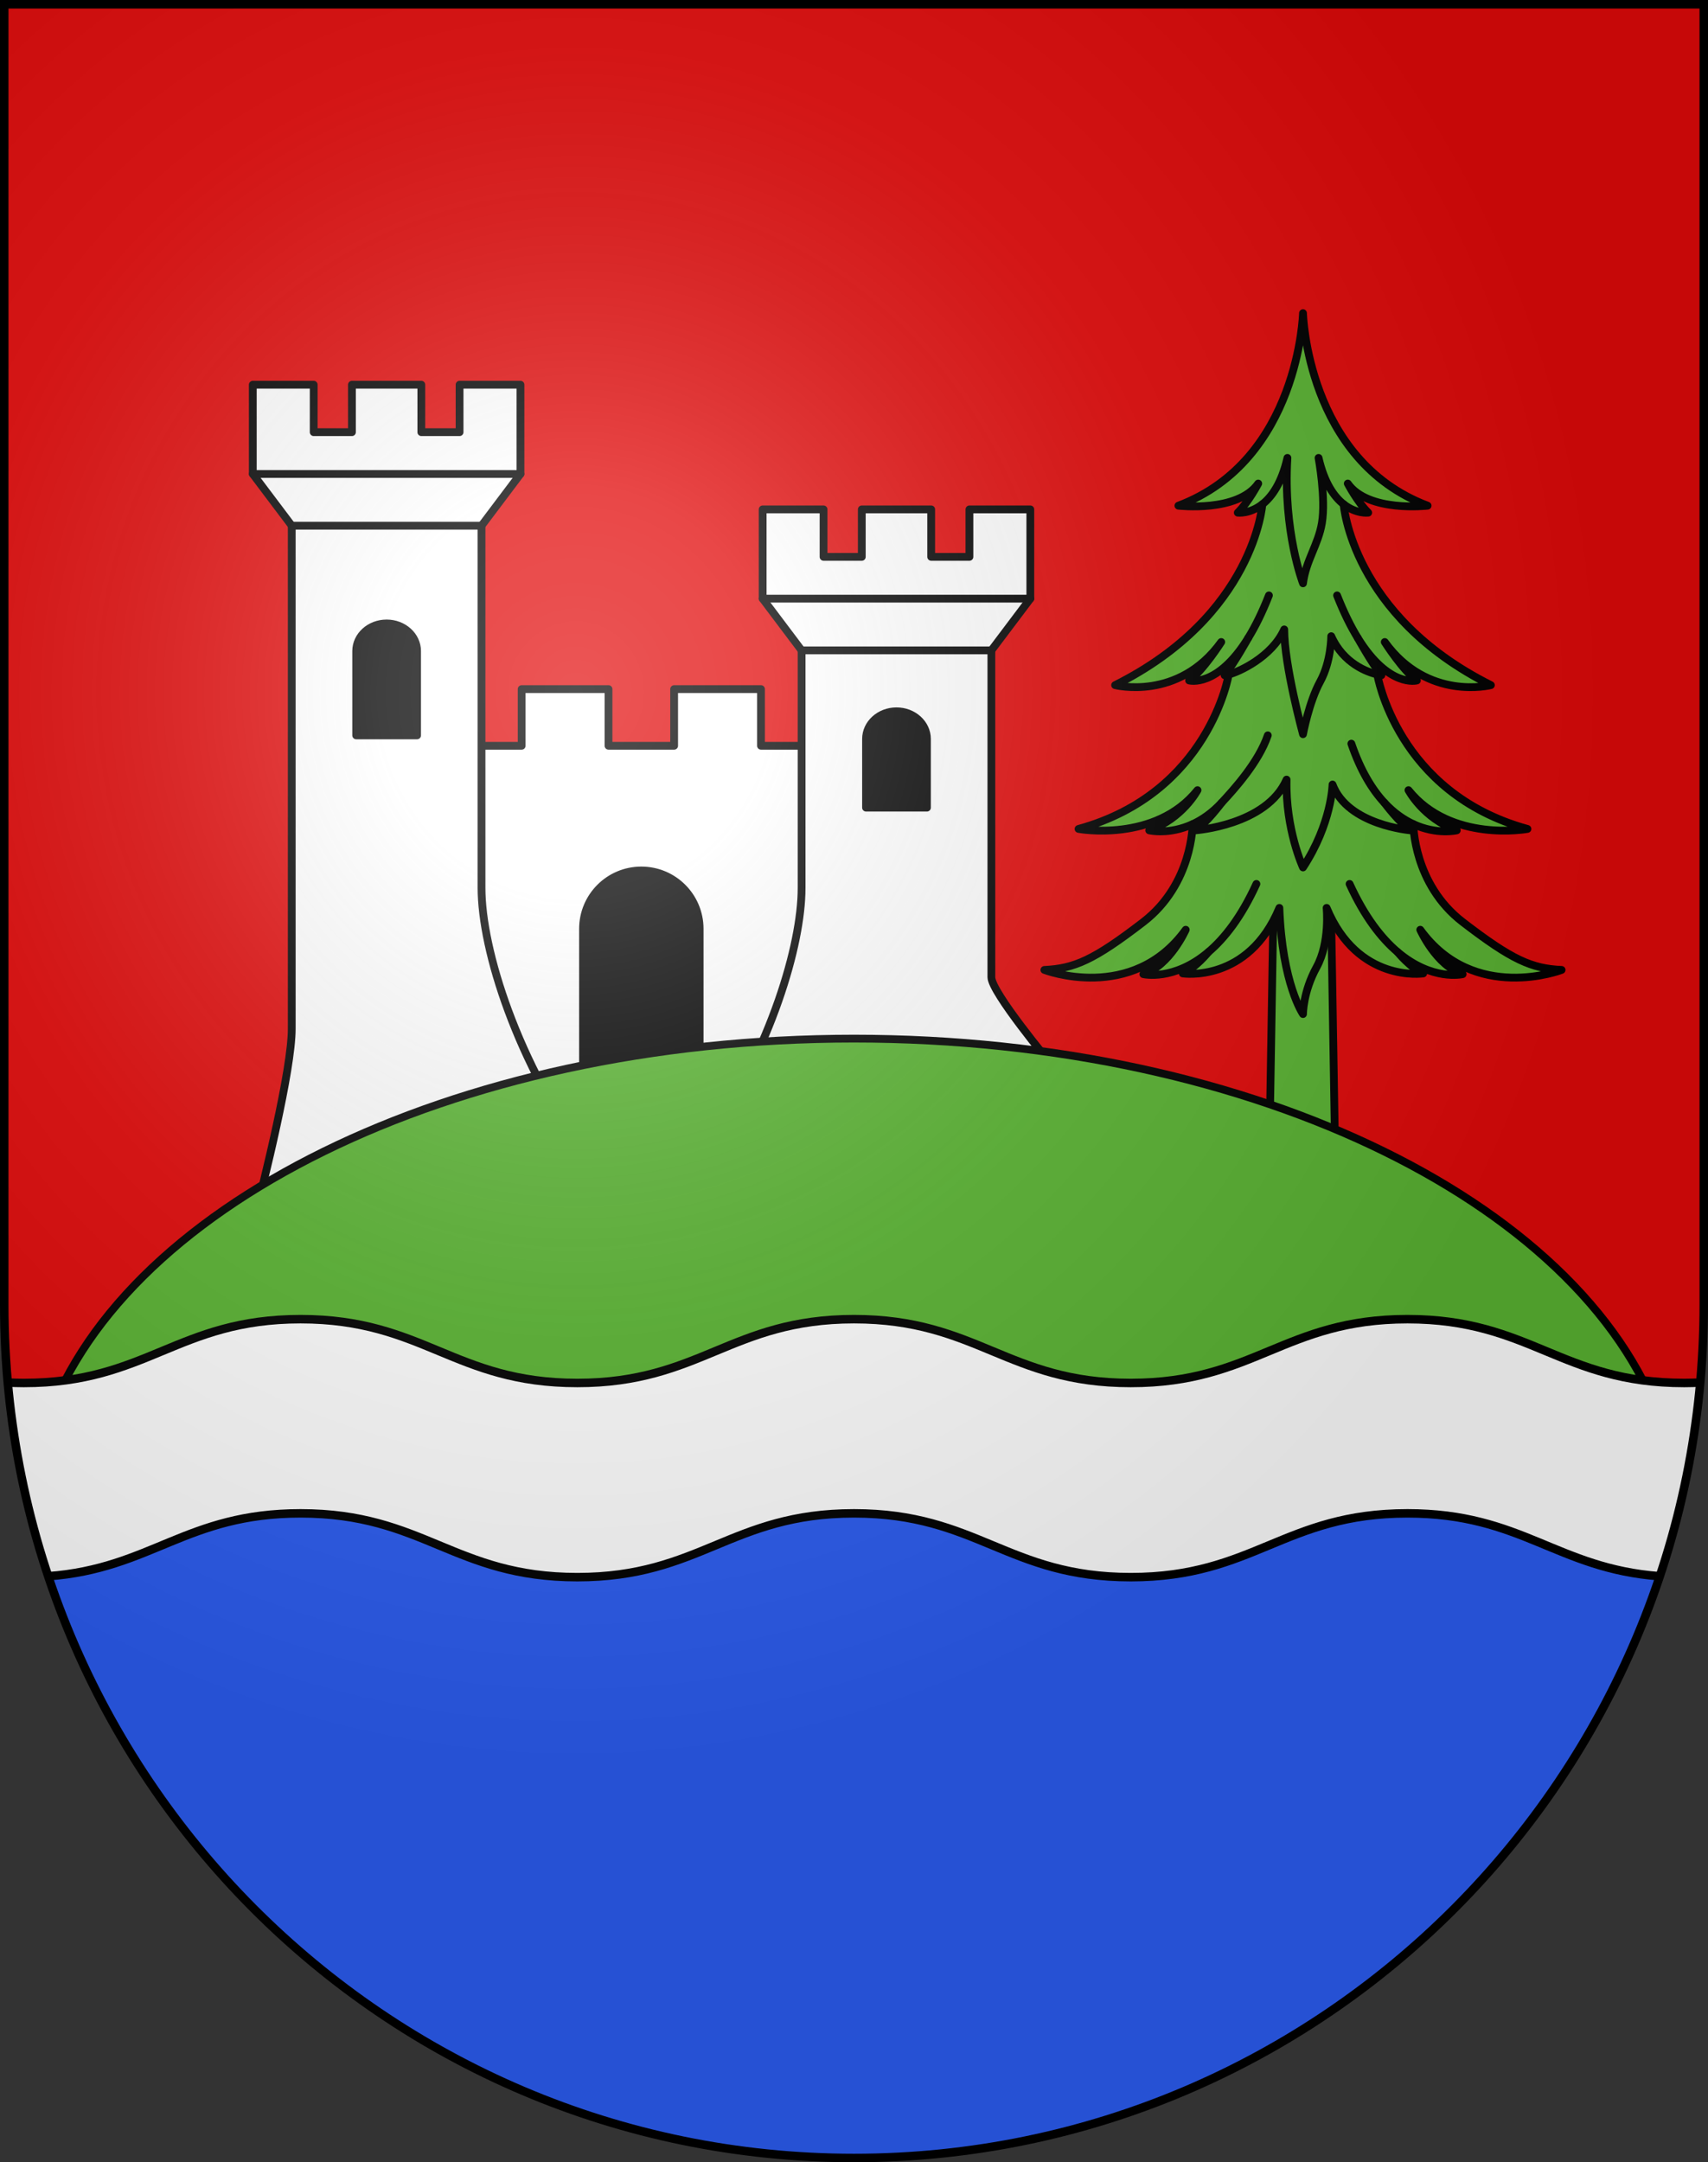
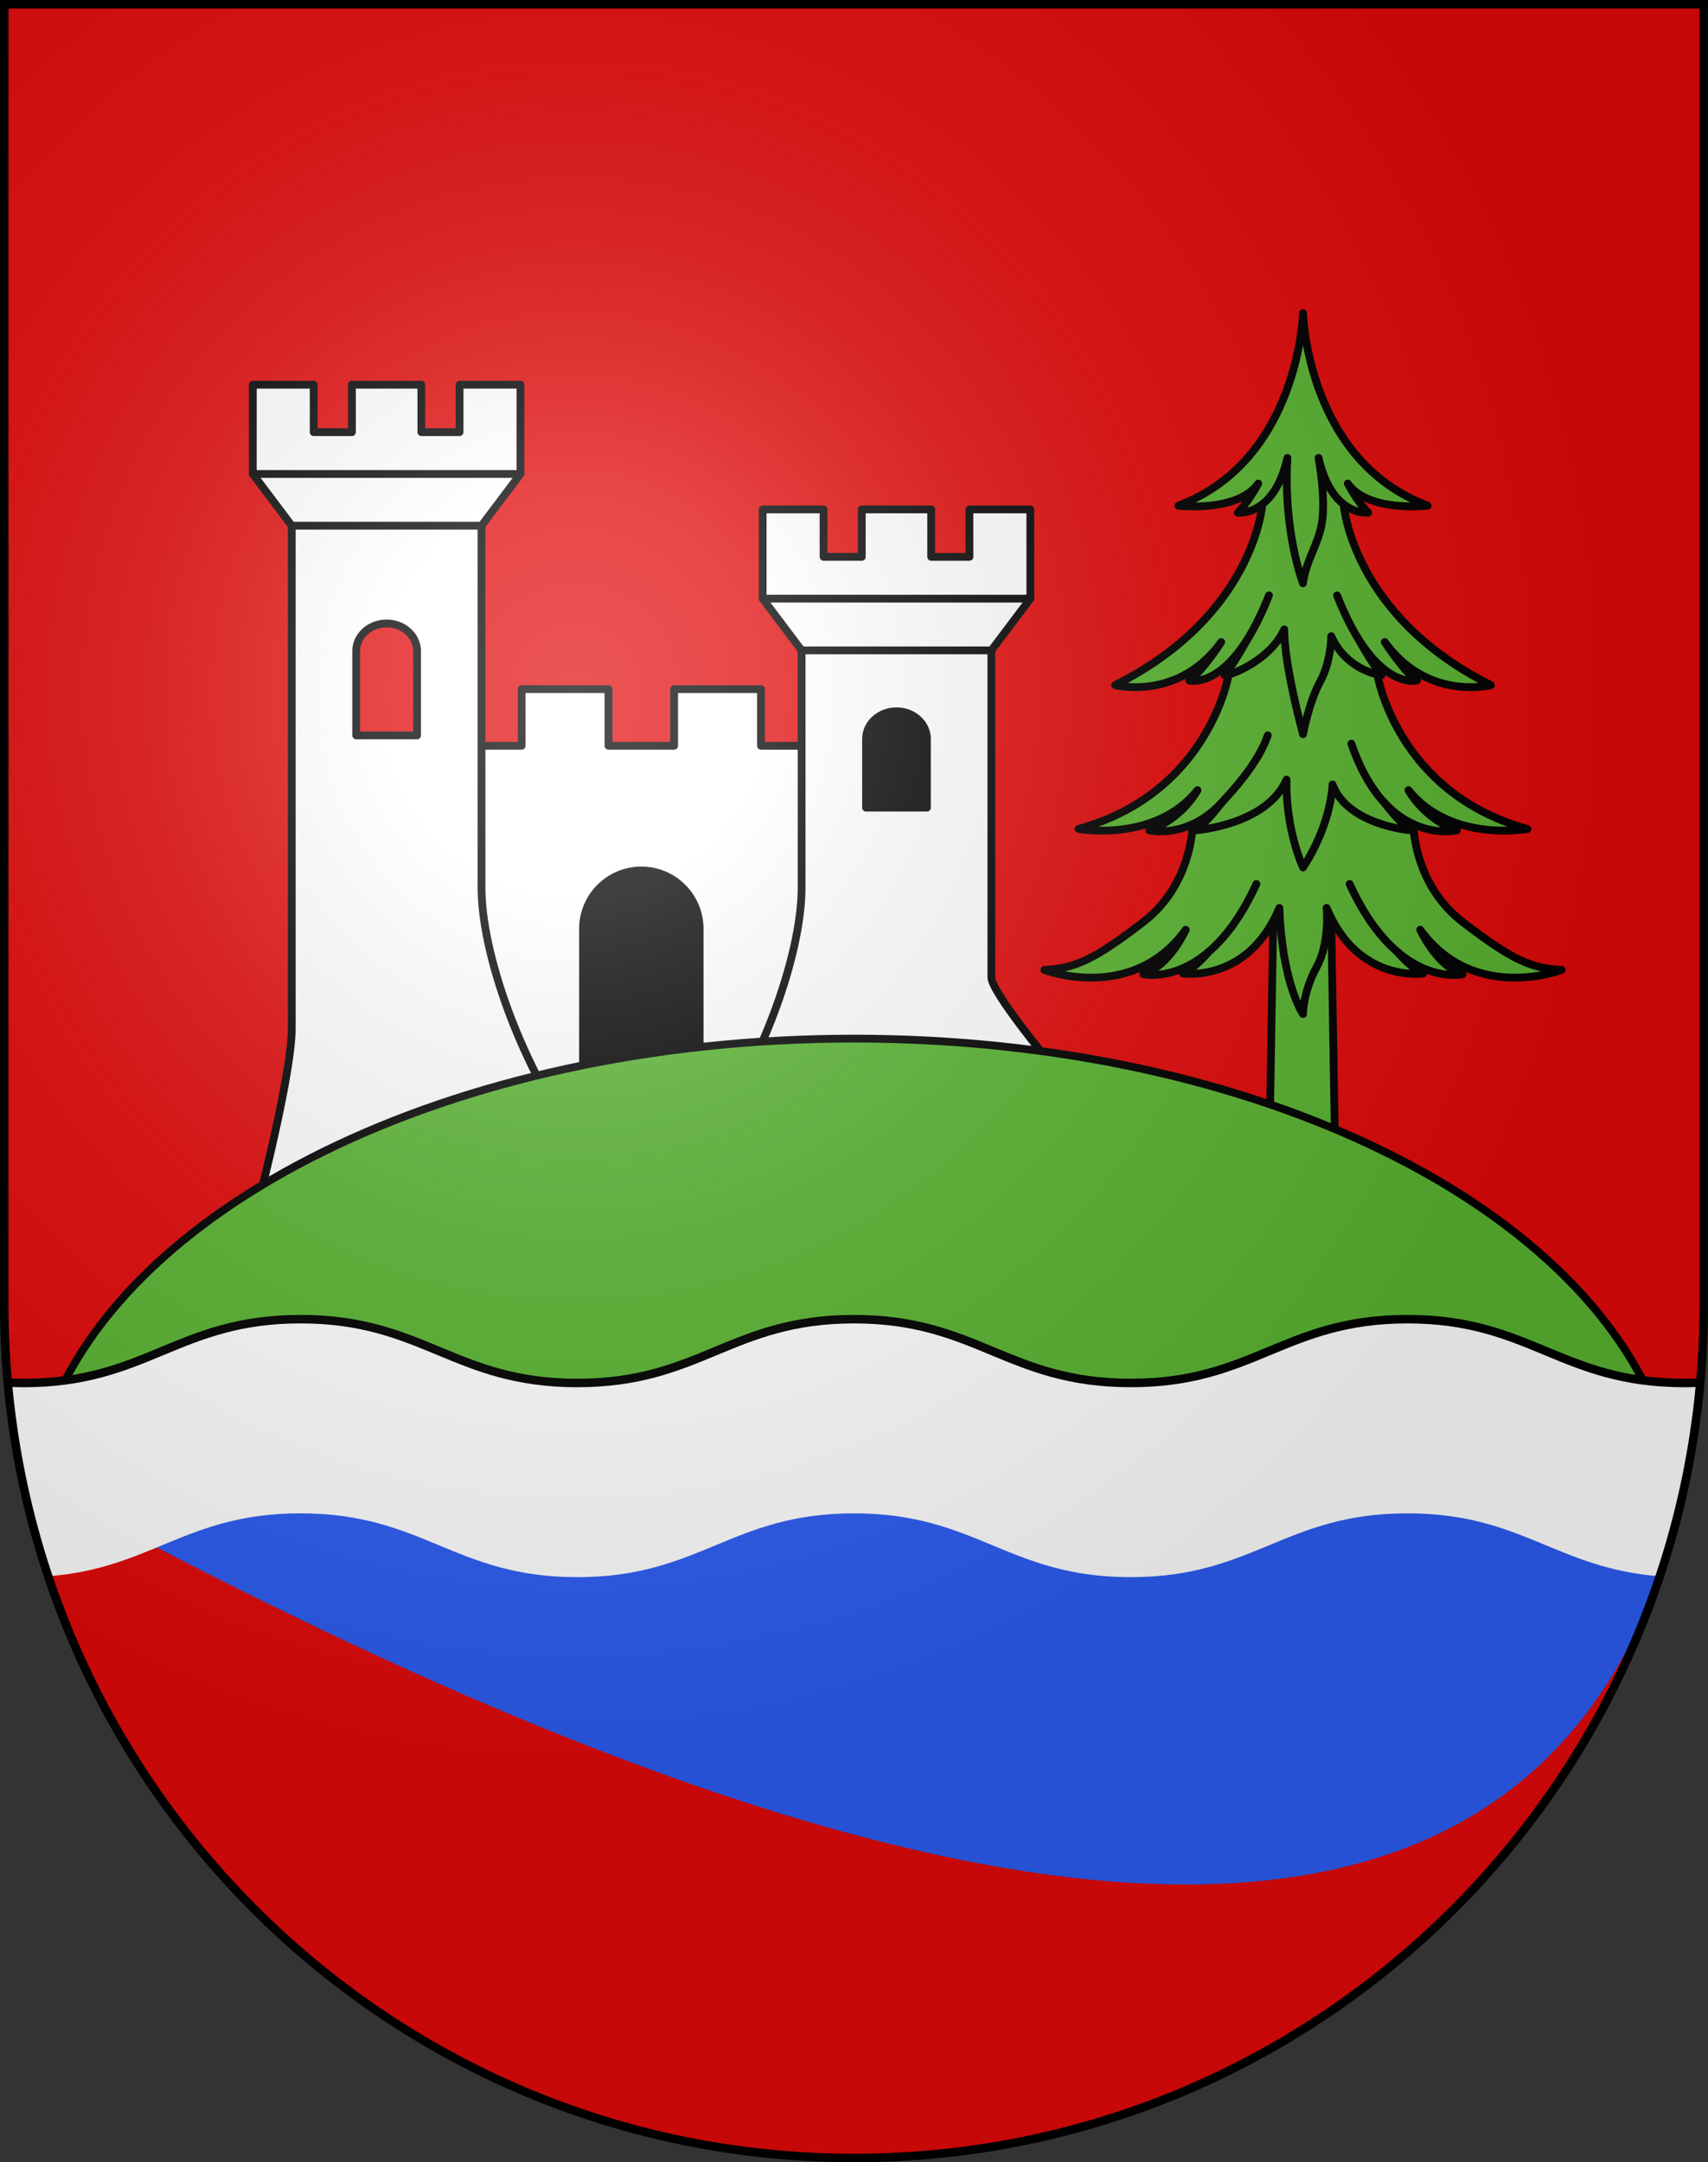
<svg xmlns="http://www.w3.org/2000/svg" xmlns:ns1="http://sodipodi.sourceforge.net/DTD/sodipodi-0.dtd" xmlns:ns2="http://www.inkscape.org/namespaces/inkscape" xmlns:xlink="http://www.w3.org/1999/xlink" height="763" width="603" version="1.0" id="svg20" ns1:version="0.32" ns2:version="0.46" ns1:docname="Caslano-coat_of_arms.svg" ns1:docbase="C:\Documents and Settings\Steve\Bureau\Blason Villages Suisse pour Wikipédia (par Delta-9)" ns2:output_extension="org.inkscape.output.svg.inkscape">
  <rect width="100%" height="100%" fill="#333333" stroke="none" />
  <defs id="defs29">
    <ns2:perspective ns1:type="inkscape:persp3d" ns2:vp_x="0 : 381.5 : 1" ns2:vp_y="0 : 1000 : 0" ns2:vp_z="603 : 381.5 : 1" ns2:persp3d-origin="301.5 : 254.33333 : 1" id="perspective28" />
    <linearGradient id="linearGradient2893">
      <stop style="stop-color:#ffffff;stop-opacity:0.314;" offset="0" id="stop2895" />
      <stop id="stop2897" offset="0.19" style="stop-color:#ffffff;stop-opacity:0.251;" />
      <stop style="stop-color:#6b6b6b;stop-opacity:0.125;" offset="0.6" id="stop2901" />
      <stop style="stop-color:#000000;stop-opacity:0.125;" offset="1" id="stop2899" />
    </linearGradient>
    <linearGradient id="linearGradient2955">
      <stop style="stop-color:white;stop-opacity:0;" offset="0" id="stop2965" />
      <stop style="stop-color:black;stop-opacity:0.646;" offset="1" id="stop2959" />
    </linearGradient>
    <radialGradient ns2:collect="always" xlink:href="#linearGradient2893" id="radialGradient3236" gradientUnits="userSpaceOnUse" gradientTransform="matrix(1.215,1.531577e-24,1.464684e-23,1.267,-839.192,-490.489)" cx="858.042" cy="579.933" fx="858.042" fy="579.933" r="300" />
    <ns2:perspective id="perspective2561" ns2:persp3d-origin="306 : 264 : 1" ns2:vp_z="612 : 396 : 1" ns2:vp_y="0 : 1000 : 0" ns2:vp_x="0 : 396 : 1" ns1:type="inkscape:persp3d" />
  </defs>
  <ns1:namedview ns2:window-height="691" ns2:window-width="939" ns2:pageshadow="2" ns2:pageopacity="0.0" guidetolerance="10.0" gridtolerance="10.0" objecttolerance="10.0" borderopacity="1.0" bordercolor="#666666" pagecolor="#ffffff" id="base" ns2:zoom="0.28879987" ns2:cx="952.95011" ns2:cy="-24.059715" ns2:window-x="1356" ns2:window-y="87" ns2:current-layer="layer2" showgrid="false" showguides="true" ns2:guide-bbox="true">
    <ns1:guide orientation="horizontal" position="761.5" id="guide1885" />
    <ns1:guide orientation="vertical" position="1.5" id="guide1887" />
    <ns1:guide orientation="horizontal" position="1.5" id="guide1889" />
    <ns1:guide orientation="vertical" position="601.5" id="guide1891" />
    <ns1:guide orientation="vertical" position="301.501" id="guide1893" />
  </ns1:namedview>
  <desc id="desc22">Coat of Arms of Canton of Freiburg (Fribourg)</desc>
  <g ns2:groupmode="layer" id="layer1" ns2:label="Fond écu" style="opacity:1;display:inline" ns1:insensitive="true">
    <path id="path1899" d="M 1.5,1.5 L 1.5,460.368 C 1.5,626.678 135.815,761.5 301.5,761.5 C 467.185,761.5 601.5,626.678 601.5,460.368 L 601.5,1.5 L 1.5,1.5 z" style="fill:#e20909;fill-opacity:1" />
  </g>
  <g ns2:groupmode="layer" id="layer2" ns2:label="Meubles" style="opacity:1" ns1:insensitive="true">
-     <path id="path2505" d="M 7.489,520.5 C 35.249,657.997 156.33,761.5 301.5,761.5 C 446.67,761.5 567.751,657.997 595.512,520.5 L 7.489,520.5 z" style="fill:#2b5df2" />
+     <path id="path2505" d="M 7.489,520.5 C 446.67,761.5 567.751,657.997 595.512,520.5 L 7.489,520.5 z" style="fill:#2b5df2" />
    <path style="fill:#ffffff;stroke:#000000;stroke-width:2.75;stroke-linecap:round;stroke-linejoin:round" d="M 268.667,263.167 L 268.667,243.167 L 238,243.167 L 238,263.167 L 214.833,263.167 L 214.833,243.167 L 184.166,243.167 L 184.166,263.167 L 161.833,263.167 L 161.833,384.5 L 289.833,384.5 L 289.833,263.167 L 268.667,263.167 z M 247,381 L 205.834,381 L 205.834,327.75 C 205.834,316.382 215.049,307.167 226.417,307.167 C 237.785,307.167 247,316.382 247,327.75 L 247,381 z" id="path2511" />
    <path d="M 247,381 L 205.834,381 L 205.834,327.75 C 205.834,316.382 215.049,307.167 226.417,307.167 C 237.785,307.167 247,316.382 247,327.75 L 247,381 z" id="path2513" />
    <polygon style="fill:#ffffff;stroke:#000000;stroke-width:2.75;stroke-linecap:round;stroke-linejoin:round" points="170,161.25 103,161.25 89.25,167.25 103,185.5 136.5,193.5 170,185.5 183.75,167.25 170,161.25 " id="polygon2515" />
    <path style="fill:#ffffff;stroke:#000000;stroke-width:2.75;stroke-linecap:round;stroke-linejoin:round" d="M 170,313.375 L 170,185.5 L 103,185.5 C 103,185.5 103,350.625 103,363 C 103,377.729 93.156,417.067 89.69,430.459 L 207.956,409.769 C 182.662,375.207 170,335.243 170,313.375 z M 147.25,259.5 L 125.75,259.5 L 125.75,229.75 C 125.75,224.365 130.563,220 136.5,220 C 142.437,220 147.25,224.365 147.25,229.75 L 147.25,259.5 z" id="path2517" />
-     <path d="M 136.5,220 C 130.563,220 125.75,224.365 125.75,229.75 L 125.75,259.5 L 147.25,259.5 L 147.25,229.75 C 147.25,224.365 142.437,220 136.5,220 z" id="path2519" />
    <polygon style="fill:#ffffff;stroke:#000000;stroke-width:2.75;stroke-linecap:round;stroke-linejoin:round" points="162.25,135.75 162.25,152.5 148.75,152.5 148.75,135.75 124.25,135.75 124.25,152.5 110.75,152.5 110.75,135.75 89.25,135.75 89.25,167.25 183.75,167.25 183.75,135.75 162.25,135.75 " id="polygon2521" />
    <polygon style="fill:#ffffff;stroke:#000000;stroke-width:2.75;stroke-linecap:round;stroke-linejoin:round" points="350,205.25 283,205.25 269.25,211.25 283,229.5 316.5,237.5 350,229.5 363.75,211.25 350,205.25 " id="polygon2523" />
    <path style="fill:#ffffff;stroke:#000000;stroke-width:2.75;stroke-linecap:round;stroke-linejoin:round" d="M 350,344.834 C 350,307.679 350,229.5 350,229.5 L 283,229.5 L 283,313.375 C 283,333.699 272.063,369.654 250.215,402.376 L 370.851,381.272 L 371,375.334 C 371,375.333 350,350.166 350,344.834 z M 327.25,285 L 305.75,285 L 305.75,260.75 C 305.75,255.365 310.563,251 316.5,251 C 322.437,251 327.25,255.365 327.25,260.75 L 327.25,285 z" id="path2525" />
    <path d="M 316.5,251 C 310.562,251 305.75,255.365 305.75,260.75 L 305.75,285 L 327.25,285 L 327.25,260.75 C 327.25,255.365 322.438,251 316.5,251 z" id="path2527" />
    <polygon style="fill:#ffffff;stroke:#000000;stroke-width:2.75;stroke-linecap:round;stroke-linejoin:round" points="342.25,179.75 342.25,196.5 328.75,196.5 328.75,179.75 304.25,179.75 304.25,196.5 290.75,196.5 290.75,179.75 269.25,179.75 269.25,211.25 363.75,211.25 363.75,179.75 342.25,179.75 " id="polygon2529" />
    <polygon points="449.321,332.311 469.767,332.311 471.5,422.5 447.589,422.5 449.321,332.311 " id="polygon1983_2_" style="fill:#5ab532;stroke:#000000;stroke-width:2.75;stroke-linecap:round;stroke-linejoin:round" transform="matrix(0.993,0,0,1.142,3.418,-60.084)" />
    <path d="M 460.017,357.833 C 460.017,357.833 460.017,350.018 464.822,341.27 C 469.631,332.522 468.355,320.374 468.355,320.374 C 479.376,346.989 502.457,343.507 502.457,343.507 C 497.883,341.517 493.38,335.919 493.38,335.919 C 505.635,346.328 516.386,343.756 516.386,343.756 C 507.03,340.772 501.416,328.085 501.416,328.085 C 520.337,354.202 551.316,342.263 551.316,342.263 C 540.712,341.763 533.851,338.78 516.384,325.347 C 498.919,311.915 498.979,290.826 498.979,290.826 C 507.364,294.685 514.306,293.009 514.306,293.009 C 502.454,288.782 497.257,278.83 497.257,278.83 C 512.227,297.487 539.256,292.512 539.256,292.512 C 493.1,279.826 486.242,238.002 486.242,238.002 C 487.148,238.218 487.69,238.281 487.69,238.281 C 484.156,233.806 479.356,225.124 479.356,225.124 C 490.31,242.881 500.225,240.121 500.225,240.121 C 495.412,236.831 488.885,226.553 488.885,226.553 C 504.007,247.526 526.346,241.767 526.346,241.767 C 477.085,217.138 474.366,177.942 474.366,177.942 C 478.847,181.451 483.043,180.908 483.043,180.908 C 479.262,177.207 475.824,170.629 475.824,170.629 C 483.043,180.908 504.009,178.442 504.009,178.442 C 461.391,162.407 460.017,110.501 460.017,110.501 C 460.017,110.501 458.641,162.407 416.024,178.444 C 416.024,178.444 436.99,180.911 444.208,170.631 C 444.208,170.631 440.77,177.209 436.99,180.91 C 436.99,180.91 441.182,181.452 445.665,177.943 C 445.665,177.943 442.944,217.138 393.685,241.767 C 393.685,241.767 416.026,247.524 431.148,226.552 C 431.148,226.552 424.619,236.831 419.807,240.12 C 419.807,240.12 429.722,242.881 440.674,225.124 C 440.674,225.124 435.876,233.804 432.342,238.282 C 432.342,238.282 432.884,238.219 433.791,238.001 C 433.791,238.001 426.936,279.825 380.777,292.511 C 380.777,292.511 407.806,297.488 422.775,278.83 C 422.775,278.83 417.578,288.781 405.725,293.009 C 405.725,293.009 412.668,294.684 421.052,290.825 C 421.052,290.825 421.112,311.914 403.647,325.348 C 386.18,338.78 379.321,341.765 368.715,342.264 C 368.715,342.264 399.695,354.202 418.615,328.084 C 418.615,328.084 413.003,340.771 403.645,343.755 C 403.645,343.755 414.398,346.33 426.655,335.918 C 426.655,335.918 422.15,341.518 417.576,343.508 C 417.576,343.508 440.654,346.989 451.676,320.374 C 452.668,347.237 460.017,357.833 460.017,357.833 z" id="path1985_2_" style="fill:#5ab532;stroke:#000000;stroke-width:2.75;stroke-linecap:round;stroke-linejoin:round" />
    <path d="M 472.045,210.106 C 474.47,216.28 476.941,221.202 479.358,225.126" id="path1987_2_" style="fill:none;stroke:#000000;stroke-width:2.75;stroke-linecap:round;stroke-linejoin:round" />
    <path d="M 445.663,177.943 C 448.984,175.341 452.468,170.513 454.517,161.583 C 452.944,187.618 460.017,205.842 460.017,205.842 C 461.032,197.78 465.404,192.266 466.693,184.553 C 468.148,175.847 465.515,161.582 465.515,161.582 C 467.563,170.51 471.044,175.34 474.369,177.942" id="path1989_2_" style="fill:none;stroke:#000000;stroke-width:2.75;stroke-linecap:round;stroke-linejoin:round" />
    <path d="M 477.089,262.413 C 480.355,271.988 484.461,278.645 488.743,283.257" id="path1991_2_" style="fill:none;stroke:#000000;stroke-width:2.75;stroke-linecap:round;stroke-linejoin:round" />
    <path d="M 476.464,311.915 C 481.822,323.644 487.758,331.146 493.378,335.92" id="path1993_2_" style="fill:none;stroke:#000000;stroke-width:2.75;stroke-linecap:round;stroke-linejoin:round" />
    <path d="M 447.987,210.106 C 445.561,216.28 443.091,221.202 440.673,225.126" id="path1995_2_" style="fill:none;stroke:#000000;stroke-width:2.75;stroke-linecap:round;stroke-linejoin:round" />
    <path d="M 486.243,238.002 C 482.846,237.19 474.323,234.235 469.983,224.498 C 469.983,224.498 470.02,233.31 466.069,240.524 C 462.118,247.738 460.016,259.077 460.016,259.077 C 460.016,259.077 453.385,234.803 453.385,222.115 C 449.044,231.852 437.186,237.189 433.788,238.002" id="path1997_2_" style="fill:none;stroke:#000000;stroke-width:2.75;stroke-linecap:round;stroke-linejoin:round" />
    <path d="M 447.589,259.48 C 444.322,269.055 435.568,278.643 431.286,283.256" id="path1999_2_" style="fill:none;stroke:#000000;stroke-width:2.75;stroke-linecap:round;stroke-linejoin:round" />
    <path d="M 498.979,290.825 C 495.679,289.307 492.157,286.93 488.746,283.256 C 488.746,283.256 494.348,290.769 498.09,293.008 C 498.09,293.008 475.843,291.269 470.437,276.839 C 470.437,276.839 470.182,290.566 460.019,306.093 C 460.019,306.093 453.804,292.764 454.219,275.102 C 447.151,291.27 421.945,293.01 421.945,293.01 C 425.688,290.77 431.291,283.256 431.291,283.256 C 427.879,286.93 424.355,289.307 421.056,290.826" id="path2001_2_" style="fill:none;stroke:#000000;stroke-width:2.75;stroke-linecap:round;stroke-linejoin:round" />
    <path d="M 443.567,311.915 C 438.209,323.644 432.273,331.146 426.656,335.92" id="path2003_2_" style="fill:none;stroke:#000000;stroke-width:2.75;stroke-linecap:round;stroke-linejoin:round" />
    <path style="fill:#5ab532;stroke:#000000;stroke-width:2.75;stroke-linecap:round;stroke-linejoin:round" d="M 301.5,366.5 C 158.91,366.5 40.288,426.415 15.343,505.5 L 587.657,505.5 C 562.712,426.415 444.09,366.5 301.5,366.5 z" id="path2546" />
    <path style="fill:#ffffff" d="M 600.242,487.867 C 598.416,487.957 596.551,488.019 594.595,488.019 C 551.173,488.019 540.32,465.499 496.898,465.499 C 453.475,465.499 442.622,488.019 399.2,488.019 C 355.777,488.019 344.923,465.499 301.501,465.499 C 258.079,465.499 247.224,488.019 203.802,488.019 C 160.38,488.019 149.525,465.499 106.103,465.499 C 62.681,465.499 51.826,488.019 8.404,488.019 C 6.449,488.019 4.584,487.956 2.759,487.867 C 4.895,511.547 9.747,534.439 17.027,556.217 C 53.486,553.497 65.712,534.022 106.104,534.022 C 149.526,534.022 160.381,556.542 203.803,556.542 C 247.225,556.542 258.08,534.022 301.502,534.022 C 344.924,534.022 355.778,556.542 399.201,556.542 C 442.623,556.542 453.476,534.022 496.899,534.022 C 537.292,534.022 549.516,553.499 585.976,556.218 C 593.254,534.439 598.106,511.547 600.242,487.867 z" id="path2550" />
-     <path style="fill:none;stroke:#000000;stroke-width:3" d="M 17.025,556.217 C 53.484,553.497 65.71,534.022 106.102,534.022 C 149.524,534.022 160.379,556.542 203.801,556.542 C 247.223,556.542 258.078,534.022 301.5,534.022 C 344.922,534.022 355.776,556.542 399.199,556.542 C 442.621,556.542 453.474,534.022 496.897,534.022 C 537.29,534.022 549.514,553.499 585.974,556.218" id="path2552" />
    <path style="fill:none;stroke:#000000;stroke-width:3" d="M 600.242,487.867 C 598.416,487.957 596.551,488.019 594.595,488.019 C 551.173,488.019 540.32,465.499 496.898,465.499 C 453.475,465.499 442.622,488.019 399.2,488.019 C 355.777,488.019 344.923,465.499 301.501,465.499 C 258.079,465.499 247.224,488.019 203.802,488.019 C 160.38,488.019 149.525,465.499 106.103,465.499 C 62.681,465.499 51.826,488.019 8.404,488.019 C 6.449,488.019 4.584,487.956 2.759,487.867" id="path2554" />
  </g>
  <g ns2:groupmode="layer" id="layer3" ns2:label="Reflet final" style="display:inline" ns1:insensitive="true">
    <path style="fill:url(#radialGradient3236);fill-opacity:1" d="M 1.5,1.5 L 1.5,460.368 C 1.5,626.679 135.815,761.5 301.5,761.5 C 467.185,761.5 601.5,626.679 601.5,460.368 L 601.5,1.5 L 1.5,1.5 z " id="path2346" />
  </g>
  <g ns2:groupmode="layer" id="layer4" ns2:label="Contour final" style="display:inline" ns1:insensitive="true">
    <path style="fill:none;fill-opacity:1;stroke:#000000;stroke-width:3;stroke-miterlimit:4;stroke-dasharray:none;stroke-opacity:1" d="M 1.5,1.5 L 1.5,460.368 C 1.5,626.679 135.815,761.5 301.5,761.5 C 467.185,761.5 601.5,626.679 601.5,460.368 L 601.5,1.5 L 1.5,1.5 z " id="path3239" />
  </g>
</svg>